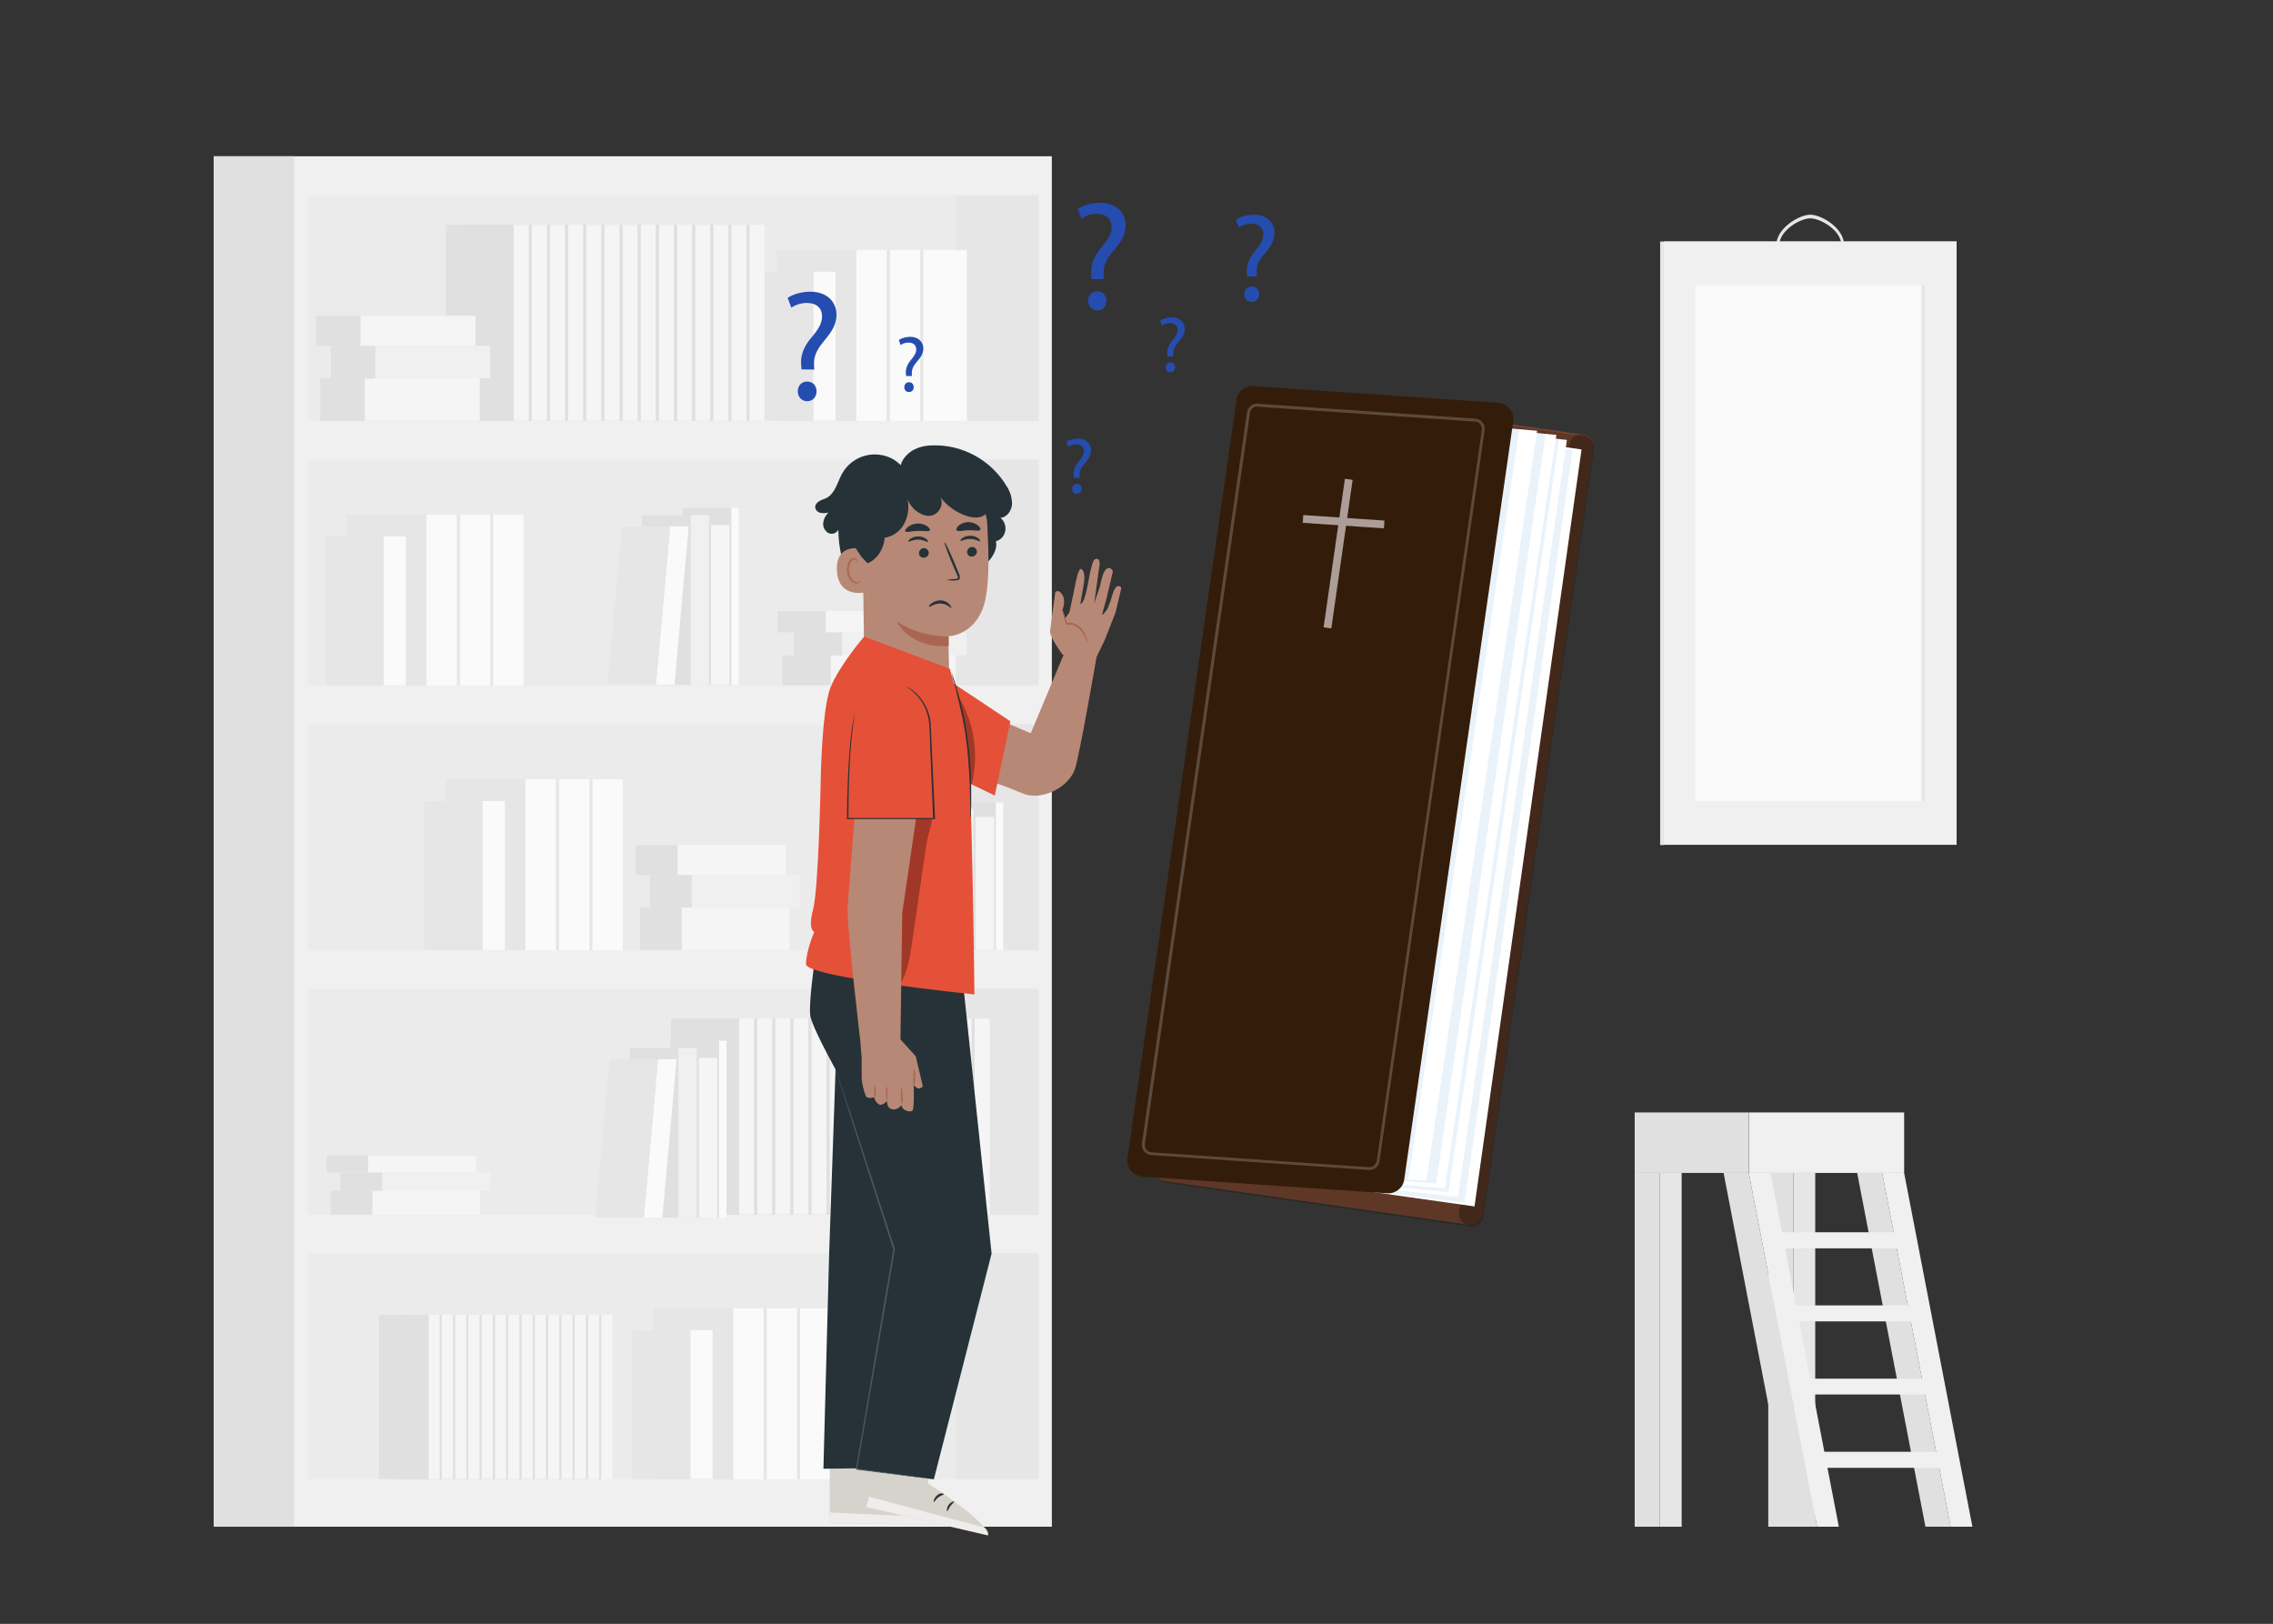
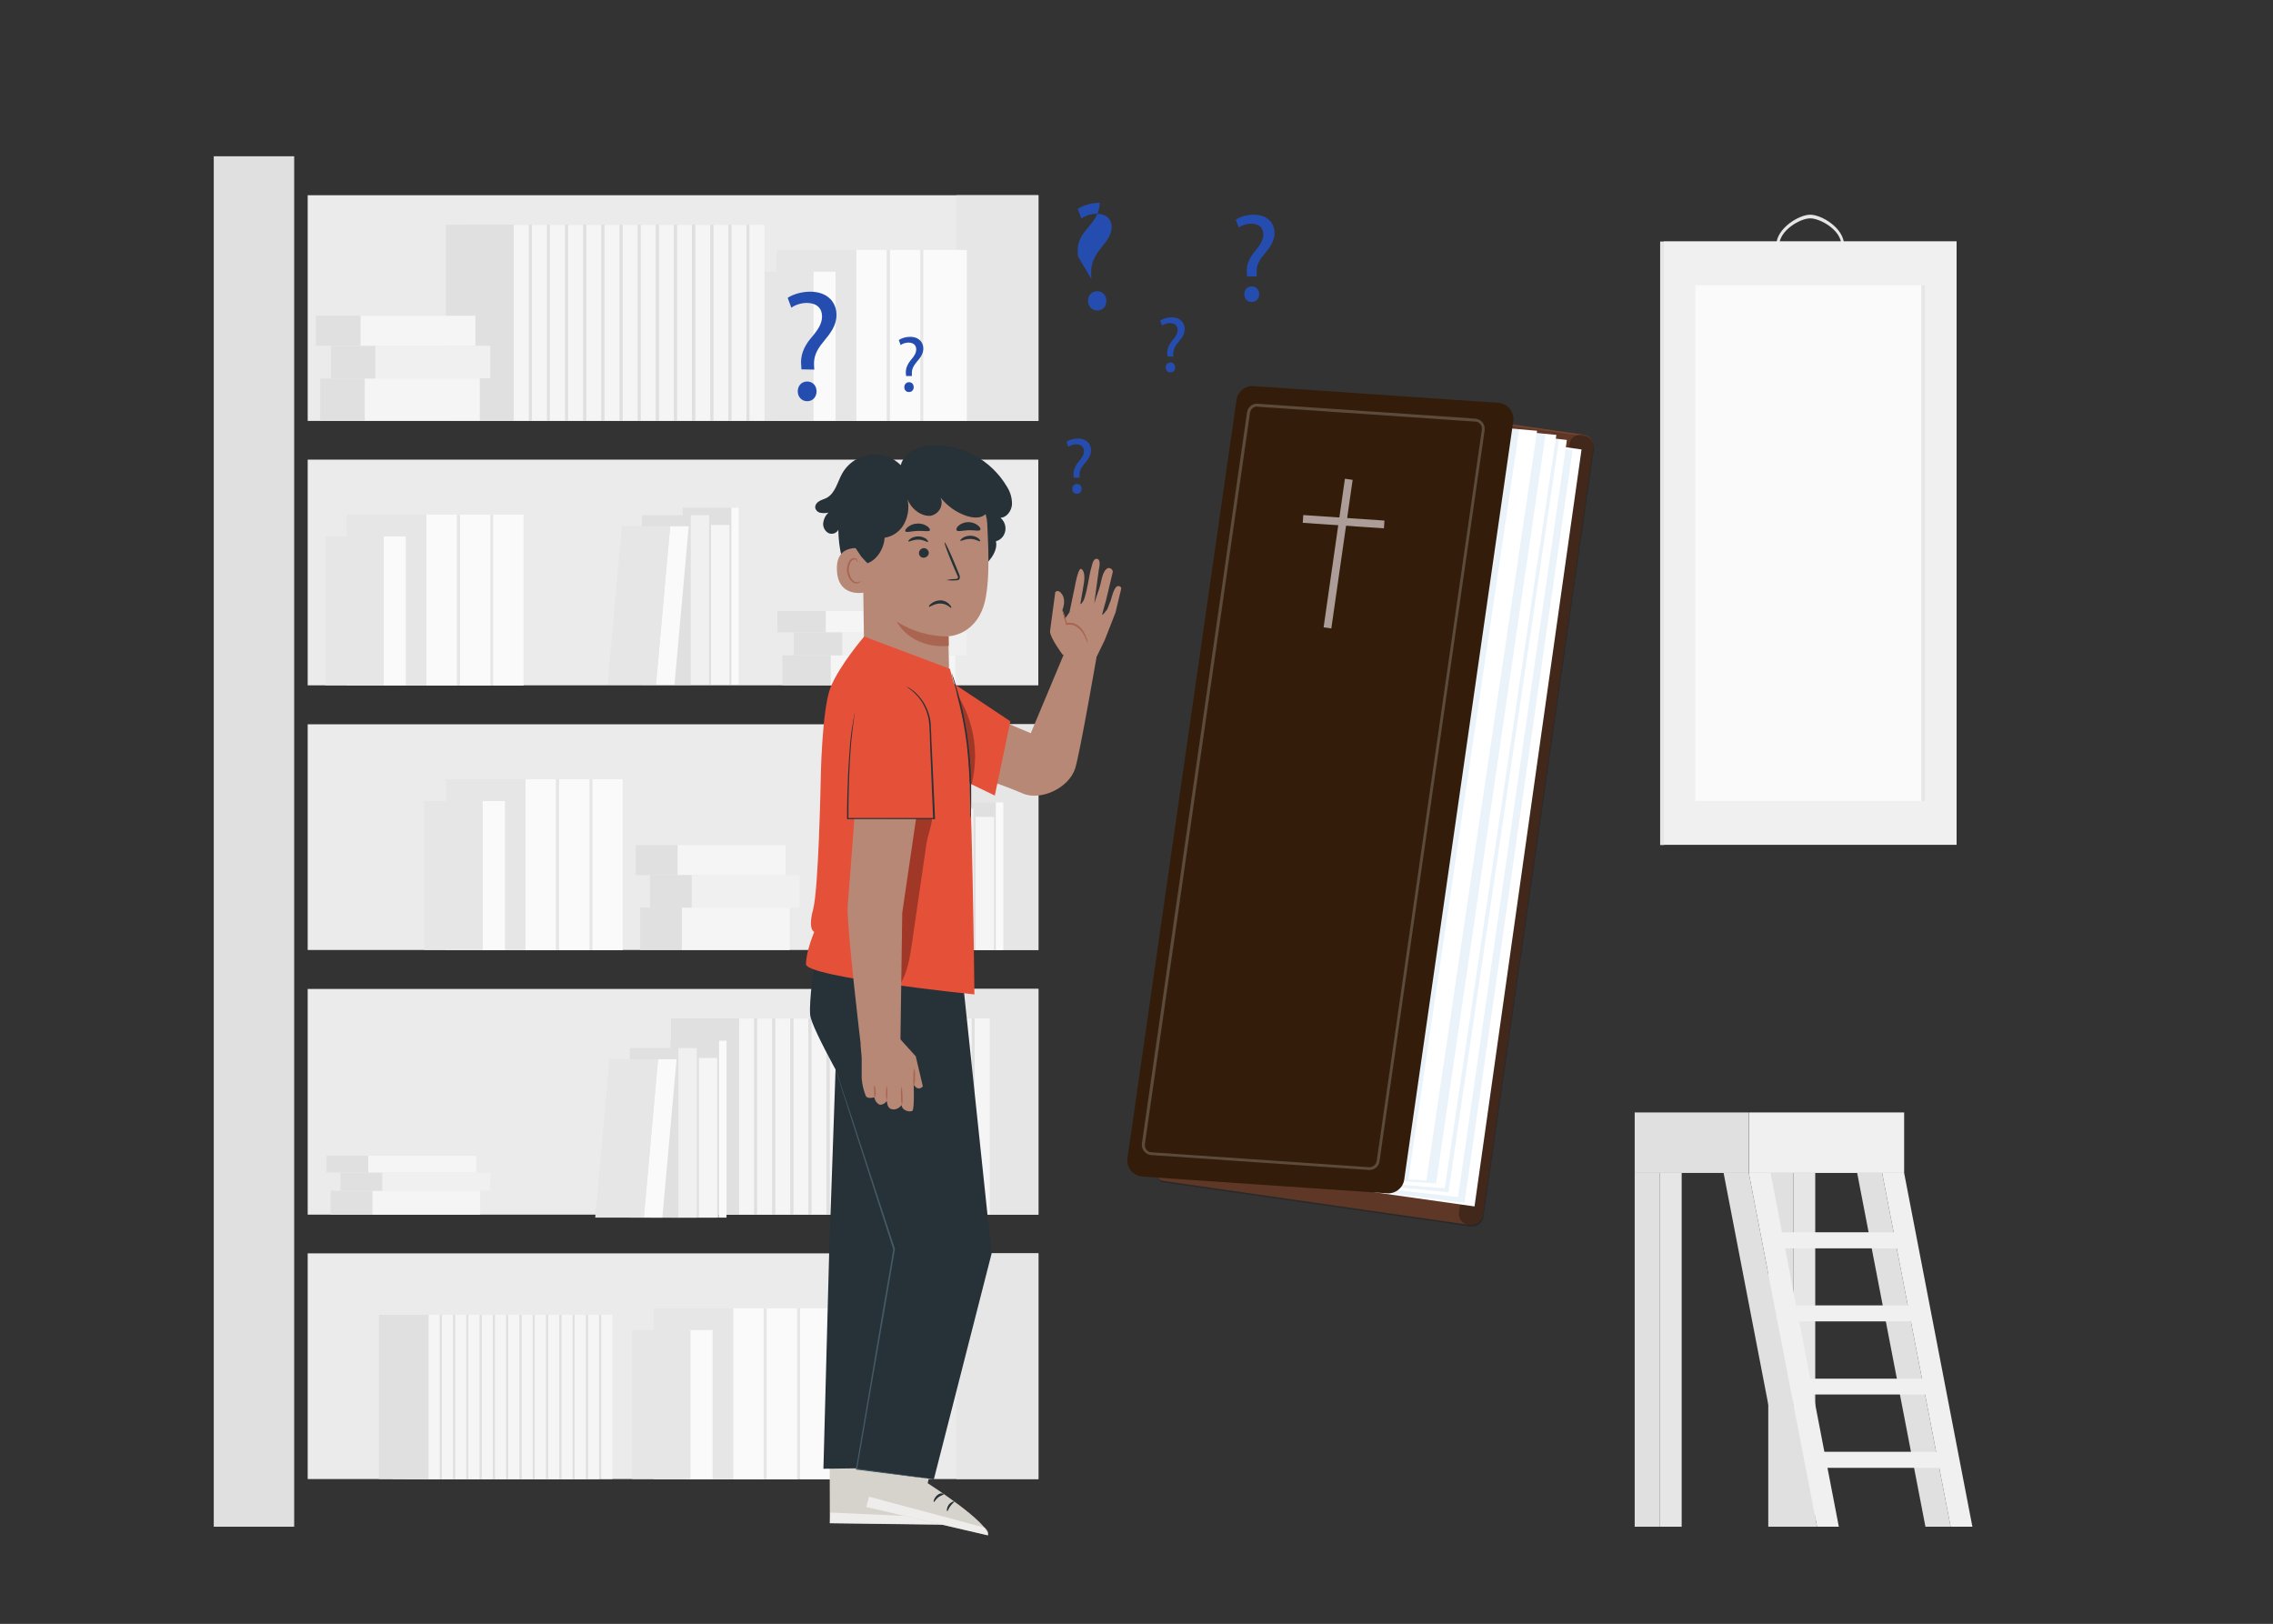
<svg xmlns="http://www.w3.org/2000/svg" version="1.1" x="0px" y="0px" viewBox="0 0 992.1 708.7" style="enable-background:new 0 0 992.1 708.7;" xml:space="preserve">
  <rect x="0" y="0" width="992.1" height="708.7" fill="#333333" stroke="none" />
  <style type="text/css">
	.st0{fill:#F0F0F0;}
	.st1{fill:#E0E0E0;}
	.st2{fill:#EBEBEB;}
	.st3{fill:#E6E6E6;}
	.st4{fill:#FAFAFA;}
	.st5{fill:#F5F5F5;}
	.st6{opacity:0.6;}
	.st7{fill:#FFFFFF;}
	.st8{fill:#263238;}
	.st9{fill:#D6D3CC;}
	.st10{fill:#455A64;}
	.st11{fill:#B78876;}
	.st12{fill:#AA6550;}
	.st13{fill:#E55038;}
	.st14{opacity:0.3;}
	.st15{fill:#754530;}
	.st16{opacity:0.2;enable-background:new    ;}
	.st17{opacity:0.3;enable-background:new    ;}
	.st18{opacity:0.2;fill:#96BEE6;enable-background:new    ;}
	.st19{fill:#331D0A;}
	.st20{opacity:0.2;fill:#FFFFFF;enable-background:new    ;}
	.st21{fill:#AD9D99;}
	.st22{fill:#254DAF;}
	.st23{fill:#FFFFFF;stroke:#F98A21;stroke-miterlimit:10;}
	.st24{fill:#F98A21;}
	.st25{fill:#F7B523;}
	.st26{fill:none;stroke:#F7B523;stroke-width:2.835;stroke-linecap:round;stroke-linejoin:round;stroke-miterlimit:10;}
	.st27{fill:#465A64;}
	.st28{fill:#F4D1C3;}
	.st29{fill:#E2AD9F;}
	.st30{fill:#15602C;}
	.st31{fill:#773F0C;}
	.st32{fill:#95BDE5;}
	.st33{fill:#F7BB9C;}
	.st34{fill:#EB996E;}
	.st35{fill:#7A9AE2;}
	.st36{fill:#2B5ABA;}
	.st37{fill:none;stroke:#263238;stroke-width:0.5;stroke-miterlimit:10;}
	.st38{fill:#FFAA00;}
	.st39{fill:#F08827;}
	.st40{fill:#C4342A;}
	.st41{fill:#FCB542;}
	.st42{fill:#C58675;}
	.st43{fill:#966558;}
	.st44{fill:#CED6D5;}
	.st45{fill:#96BEE6;}
	.st46{fill:#474747;}
	.st47{opacity:0.2;}
	.st48{display:none;fill:#FFBE9D;}
	.st49{display:none;fill:#EB996E;}
	.st50{fill:#FFBE9D;}
	.st51{fill:#D89AD8;}
	.st52{fill:#DDB797;}
	.st53{fill:#BE1622;}
	.st54{fill:#D19F95;}
	.st55{opacity:0.5;enable-background:new    ;}
	.st56{opacity:0.5;}
	.st57{fill:#1D71B8;}
	.st58{fill:#7D4E24;}
	.st59{fill:none;stroke:#263238;stroke-linecap:round;stroke-linejoin:round;stroke-miterlimit:10;}
	.st60{fill:#BD8C83;}
	.st61{fill:#896360;}
	.st62{fill:#FFC257;}
	.st63{fill:#96BDE5;stroke:#F98A21;stroke-miterlimit:10;}
	.st64{fill:#F72323;}
	.st65{fill:#515151;}
	.st66{fill:#C6C1C1;}
	.st67{fill:#6D6D6D;}
	.st68{fill:#564F4F;}
	.st69{fill:#5B5B5B;}
	.st70{fill:#2D2D2D;}
	.st71{fill:#EAEAEA;}
	.st72{opacity:0.4;}
	.st73{fill:#F74B23;}
	.st74{opacity:0.8;}
	.st75{opacity:0.7;}
	.st76{fill:#209E3A;}
	.st77{opacity:0.46;}
	.st78{opacity:0.1;}
	.st79{opacity:0.12;}
	.st80{fill:#D81313;}
	.st81{fill:#135F9E;}
	.st82{opacity:0.5;fill:#FFFFFF;enable-background:new    ;}
	.st83{fill:#E8829C;}
	.st84{fill:#F7C939;}
	.st85{fill:#CABA9F;}
	.st86{fill:#DFDFDF;}
	.st87{fill:#DA8876;}
	.st88{fill:#A45C4A;}
	.st89{fill:#F8B133;}
	.st90{fill:#CE2A49;}
	.st91{fill:#774011;}
	.st92{fill:#683B11;}
	.st93{fill:#D3A17D;}
	.st94{fill:#7E4E24;}
	.st95{fill:#9E7362;}
	.st96{fill:#65473C;}
	.st97{fill:#A5A4A4;}
	.st98{fill:#BD1622;}
	.st99{display:none;opacity:0.3;}
	.st100{display:inline;}
	.st101{display:none;fill:#DFDFDF;}
	.st102{display:none;fill:#FFFFFF;}
	.st103{fill:#F6A713;}
	.st104{fill:#808080;}
	.st105{fill:#3572AA;}
	.st106{fill:none;}
	.st107{fill:#315678;}
	.st108{fill:#575757;}
	.st109{fill:#393A3A;}
	.st110{fill:#3473AC;}
	.st111{clip-path:url(#SVGID_00000047779795605091765420000000132204925394491307_);}
	.st112{fill:#EFEFEF;}
	.st113{opacity:0.8;clip-path:url(#SVGID_00000168807829873531305030000005362735575318123150_);}
	.st114{opacity:0.4;fill:#FFFFFF;enable-background:new    ;}
	.st115{opacity:0.15;enable-background:new    ;}
	.st116{fill:#37474F;}
	.st117{opacity:0.3;fill:#FFFFFF;enable-background:new    ;}
	.st118{opacity:0.1;enable-background:new    ;}
	.st119{clip-path:url(#SVGID_00000081632960042022350480000013431512038919791022_);}
	.st120{fill:#3A835C;}
	.st121{fill:#4B2A12;}
</style>
  <g id="Ebene_1">
    <g id="Hintergrund">
      <g>
-         <rect x="93.3" y="68.2" class="st0" width="365.8" height="598.1" />
        <rect x="93.3" y="68.2" class="st1" width="35.1" height="598.1" />
        <rect x="134.3" y="85.2" class="st2" width="318.9" height="98.5" />
        <rect x="417.5" y="85.2" class="st3" width="35.8" height="98.5" />
        <rect x="134.3" y="200.6" class="st2" width="318.9" height="98.5" />
-         <rect x="417.5" y="200.6" class="st3" width="35.8" height="98.5" />
        <rect x="134.3" y="316.1" class="st2" width="318.9" height="98.5" />
        <rect x="417.5" y="316.1" class="st3" width="35.8" height="98.5" />
        <rect x="134.3" y="431.6" class="st2" width="318.9" height="98.5" />
        <rect x="417.5" y="431.6" class="st3" width="35.8" height="98.5" />
        <rect x="134.3" y="547" class="st2" width="318.9" height="98.5" />
        <rect x="417.5" y="547" class="st3" width="35.8" height="98.5" />
        <rect x="402.9" y="109.1" class="st4" width="19.1" height="74.6" />
        <rect x="368.2" y="109.1" class="st3" width="34.7" height="74.6" />
        <rect x="388.4" y="109.1" class="st4" width="13.3" height="74.6" />
        <rect x="353.6" y="109.1" class="st3" width="34.7" height="74.6" />
        <rect x="373.7" y="109.1" class="st4" width="13.3" height="74.6" />
        <rect x="339" y="109.1" class="st3" width="34.7" height="74.6" />
        <rect x="355" y="118.6" class="st4" width="9.7" height="65" />
        <rect x="329.6" y="118.6" class="st3" width="25.4" height="65" />
        <rect x="215.2" y="224.6" class="st4" width="13.3" height="74.6" />
        <rect x="180.5" y="224.6" class="st3" width="34.7" height="74.6" />
        <rect x="200.7" y="224.6" class="st4" width="13.3" height="74.6" />
        <rect x="166" y="224.6" class="st3" width="34.7" height="74.6" />
        <rect x="186.1" y="224.6" class="st4" width="13.3" height="74.6" />
        <rect x="151.3" y="224.6" class="st3" width="34.7" height="74.6" />
        <rect x="167.4" y="234.1" class="st4" width="9.7" height="65" />
        <rect x="142" y="234.1" class="st3" width="25.4" height="65" />
        <rect x="258.5" y="340.1" class="st4" width="13.3" height="74.6" />
        <rect x="223.8" y="340.1" class="st3" width="34.7" height="74.6" />
        <rect x="244" y="340.1" class="st4" width="13.3" height="74.6" />
        <rect x="209.2" y="340.1" class="st3" width="34.7" height="74.6" />
        <rect x="229.3" y="340.1" class="st4" width="13.3" height="74.6" />
        <rect x="194.6" y="340.1" class="st3" width="34.7" height="74.6" />
        <rect x="210.7" y="349.6" class="st4" width="9.7" height="65" />
        <rect x="185.2" y="349.6" class="st3" width="25.4" height="65" />
        <rect x="349.2" y="571" class="st4" width="13.3" height="74.6" />
        <rect x="314.4" y="571" class="st3" width="34.7" height="74.6" />
        <rect x="334.6" y="571" class="st4" width="13.3" height="74.6" />
        <rect x="299.9" y="571" class="st3" width="34.7" height="74.6" />
        <rect x="320" y="571" class="st4" width="13.3" height="74.6" />
        <rect x="285.3" y="571" class="st3" width="34.7" height="74.6" />
        <rect x="301.3" y="580.5" class="st4" width="9.7" height="65" />
        <rect x="275.9" y="580.5" class="st3" width="25.4" height="65" />
        <rect x="327.1" y="98.1" class="st5" width="6.6" height="85.5" />
        <rect x="297.5" y="98.1" class="st1" width="29.6" height="85.5" />
        <rect x="319.2" y="98.1" class="st5" width="6.6" height="85.5" />
        <rect x="289.6" y="98.1" class="st1" width="29.6" height="85.5" />
        <rect x="311.3" y="98.1" class="st5" width="6.6" height="85.5" />
        <rect x="281.7" y="98.1" class="st1" width="29.6" height="85.5" />
        <rect x="303.4" y="98.1" class="st5" width="6.6" height="85.5" />
        <rect x="273.8" y="98.1" class="st1" width="29.6" height="85.5" />
        <rect x="295.4" y="98.1" class="st5" width="6.6" height="85.5" />
        <rect x="265.9" y="98.1" class="st1" width="29.6" height="85.5" />
        <rect x="287.5" y="98.1" class="st5" width="6.6" height="85.5" />
        <rect x="258" y="98.1" class="st1" width="29.6" height="85.5" />
        <rect x="279.6" y="98.1" class="st5" width="6.6" height="85.5" />
        <rect x="250" y="98.1" class="st1" width="29.6" height="85.5" />
        <rect x="271.7" y="98.1" class="st5" width="6.6" height="85.5" />
        <rect x="242.1" y="98.1" class="st1" width="29.6" height="85.5" />
        <rect x="263.8" y="98.1" class="st5" width="6.6" height="85.5" />
        <rect x="234.2" y="98.1" class="st1" width="29.6" height="85.5" />
        <rect x="255.8" y="98.1" class="st5" width="6.6" height="85.5" />
        <rect x="226.3" y="98.1" class="st1" width="29.6" height="85.5" />
        <rect x="247.9" y="98.1" class="st5" width="6.6" height="85.5" />
        <rect x="218.3" y="98.1" class="st1" width="29.6" height="85.5" />
        <rect x="240" y="98.1" class="st5" width="6.6" height="85.5" />
-         <rect x="210.4" y="98.1" class="st1" width="29.6" height="85.5" />
        <rect x="232.1" y="98.1" class="st5" width="6.6" height="85.5" />
        <rect x="202.5" y="98.1" class="st1" width="29.6" height="85.5" />
        <rect x="224.2" y="98.1" class="st5" width="6.6" height="85.5" />
        <rect x="194.6" y="98.1" class="st1" width="29.6" height="85.5" />
        <rect x="425.4" y="444.5" class="st5" width="6.6" height="85.5" />
        <rect x="395.8" y="444.5" class="st1" width="29.6" height="85.5" />
        <rect x="417.5" y="444.5" class="st5" width="6.6" height="85.5" />
        <rect x="387.9" y="444.5" class="st1" width="29.6" height="85.5" />
        <rect x="409.6" y="444.5" class="st5" width="6.6" height="85.5" />
        <rect x="380" y="444.5" class="st1" width="29.6" height="85.5" />
        <rect x="401.6" y="444.5" class="st5" width="6.6" height="85.5" />
        <rect x="372.1" y="444.5" class="st1" width="29.6" height="85.5" />
        <rect x="393.7" y="444.5" class="st5" width="6.6" height="85.5" />
        <rect x="364.2" y="444.5" class="st1" width="29.6" height="85.5" />
        <rect x="385.8" y="444.5" class="st5" width="6.6" height="85.5" />
        <rect x="356.2" y="444.5" class="st1" width="29.6" height="85.5" />
        <rect x="377.9" y="444.5" class="st5" width="6.6" height="85.5" />
        <rect x="348.3" y="444.5" class="st1" width="29.6" height="85.5" />
        <rect x="370" y="444.5" class="st5" width="6.6" height="85.5" />
        <rect x="340.4" y="444.5" class="st1" width="29.6" height="85.5" />
        <rect x="362.1" y="444.5" class="st5" width="6.6" height="85.5" />
        <rect x="332.5" y="444.5" class="st1" width="29.6" height="85.5" />
        <rect x="354.1" y="444.5" class="st5" width="6.6" height="85.5" />
        <rect x="324.6" y="444.5" class="st1" width="29.6" height="85.5" />
        <rect x="346.2" y="444.5" class="st5" width="6.6" height="85.5" />
        <rect x="316.7" y="444.5" class="st1" width="29.6" height="85.5" />
        <rect x="338.3" y="444.5" class="st5" width="6.6" height="85.5" />
        <rect x="308.7" y="444.5" class="st1" width="29.6" height="85.5" />
        <rect x="330.4" y="444.5" class="st5" width="6.6" height="85.5" />
        <rect x="300.8" y="444.5" class="st1" width="29.6" height="85.5" />
        <rect x="322.5" y="444.5" class="st5" width="6.6" height="85.5" />
        <rect x="292.9" y="444.5" class="st1" width="29.6" height="85.5" />
        <rect x="262.4" y="573.8" class="st5" width="4.9" height="71.7" />
        <rect x="240.8" y="573.8" class="st1" width="21.6" height="71.7" />
        <rect x="256.6" y="573.8" class="st5" width="4.9" height="71.7" />
        <rect x="235" y="573.8" class="st1" width="21.6" height="71.7" />
        <rect x="250.8" y="573.8" class="st5" width="4.9" height="71.7" />
        <rect x="229.2" y="573.8" class="st1" width="21.6" height="71.7" />
        <rect x="245" y="573.8" class="st5" width="4.9" height="71.7" />
        <rect x="223.4" y="573.8" class="st1" width="21.6" height="71.7" />
        <rect x="239.2" y="573.8" class="st5" width="4.9" height="71.7" />
        <rect x="217.6" y="573.8" class="st1" width="21.6" height="71.7" />
        <rect x="233.4" y="573.8" class="st5" width="4.9" height="71.7" />
-         <rect x="211.8" y="573.8" class="st1" width="21.6" height="71.7" />
        <rect x="227.6" y="573.8" class="st5" width="4.9" height="71.7" />
        <rect x="206" y="573.8" class="st1" width="21.6" height="71.7" />
        <rect x="221.8" y="573.8" class="st5" width="4.9" height="71.7" />
        <rect x="200.2" y="573.8" class="st1" width="21.6" height="71.7" />
        <rect x="216" y="573.8" class="st5" width="4.9" height="71.7" />
        <rect x="194.4" y="573.8" class="st1" width="21.6" height="71.7" />
        <rect x="210.2" y="573.8" class="st5" width="4.9" height="71.7" />
        <rect x="188.6" y="573.8" class="st1" width="21.6" height="71.7" />
        <rect x="204.4" y="573.8" class="st5" width="4.9" height="71.7" />
        <rect x="182.8" y="573.8" class="st1" width="21.6" height="71.7" />
        <rect x="198.6" y="573.8" class="st5" width="4.9" height="71.7" />
        <rect x="177" y="573.8" class="st1" width="21.6" height="71.7" />
        <rect x="192.8" y="573.8" class="st5" width="4.9" height="71.7" />
        <rect x="171.2" y="573.8" class="st1" width="21.6" height="71.7" />
        <rect x="187" y="573.8" class="st5" width="4.9" height="71.7" />
        <rect x="165.4" y="573.8" class="st1" width="21.6" height="71.7" />
        <rect x="159.2" y="165.1" class="st5" width="50.2" height="18.5" />
        <rect x="139.8" y="165.2" class="st1" width="19.4" height="18.5" />
        <rect x="157.3" y="137.8" class="st5" width="50.2" height="13.1" />
        <rect x="137.9" y="137.8" class="st1" width="19.4" height="13.1" />
        <rect x="163.8" y="150.9" class="st0" width="50.2" height="14.2" />
        <rect x="144.4" y="151" class="st1" width="19.4" height="14.2" />
        <rect x="297.6" y="396.1" class="st5" width="47.1" height="18.5" />
        <rect x="279.4" y="396.1" class="st1" width="18.2" height="18.5" />
        <rect x="295.8" y="368.8" class="st5" width="47.1" height="13.1" />
        <rect x="277.5" y="368.8" class="st1" width="18.2" height="13.1" />
        <rect x="301.9" y="381.9" class="st0" width="47.1" height="14.2" />
        <rect x="283.7" y="381.9" class="st1" width="18.2" height="14.2" />
        <rect x="162.5" y="519.7" class="st5" width="47.1" height="10.4" />
        <rect x="144.3" y="519.7" class="st1" width="18.2" height="10.4" />
        <rect x="160.7" y="504.4" class="st5" width="47.1" height="7.3" />
        <rect x="142.5" y="504.4" class="st1" width="18.2" height="7.3" />
        <rect x="166.9" y="511.8" class="st0" width="47.1" height="7.9" />
        <rect x="148.6" y="511.8" class="st1" width="18.2" height="7.9" />
        <rect x="362.5" y="286" class="st5" width="54.4" height="13.1" />
        <rect x="341.5" y="286" class="st1" width="21.1" height="13.1" />
        <rect x="360.4" y="266.7" class="st5" width="54.4" height="9.3" />
        <rect x="339.3" y="266.7" class="st1" width="21.1" height="9.3" />
        <rect x="367.5" y="276" class="st0" width="54.4" height="10" />
        <rect x="346.5" y="276" class="st1" width="21.1" height="10" />
        <rect x="434.6" y="350.2" class="st4" width="3.3" height="64.4" />
        <rect x="413.4" y="350.2" class="st1" width="21.2" height="64.4" />
        <rect x="425.8" y="356.5" class="st5" width="8.1" height="58.1" />
        <rect x="404.6" y="356.5" class="st1" width="21.2" height="58.1" />
        <rect x="416.8" y="352.9" class="st0" width="8.1" height="61.7" />
        <rect x="395.7" y="352.9" class="st1" width="21.2" height="61.7" />
        <polygon class="st4" points="408,357 416.1,357 409.9,414.6 401.8,414.6    " />
        <polygon class="st3" points="408,357 386.8,357 380.6,414.6 401.8,414.6    " />
        <rect x="319.1" y="221.6" class="st4" width="3.3" height="77.2" />
        <rect x="298" y="221.6" class="st1" width="21.2" height="77.2" />
        <rect x="310.3" y="229.1" class="st5" width="8.1" height="69.7" />
        <rect x="289.1" y="229.1" class="st1" width="21.2" height="69.7" />
        <rect x="301.4" y="224.8" class="st0" width="8.1" height="74" />
        <rect x="280.2" y="224.9" class="st1" width="21.2" height="74" />
        <polygon class="st4" points="292.5,229.7 300.6,229.7 294.4,298.8 286.3,298.8    " />
        <polygon class="st3" points="292.5,229.7 271.4,229.7 265.2,298.8 286.3,298.8    " />
        <rect x="313.8" y="454.2" class="st4" width="3.3" height="77.2" />
        <rect x="292.6" y="454.2" class="st1" width="21.2" height="77.2" />
        <rect x="304.9" y="461.7" class="st5" width="8.1" height="69.7" />
        <rect x="283.8" y="461.7" class="st1" width="21.2" height="69.7" />
        <rect x="296" y="457.4" class="st0" width="8.1" height="74" />
        <rect x="274.9" y="457.4" class="st1" width="21.2" height="74" />
        <polygon class="st4" points="287.2,462.3 295.3,462.3 289.1,531.4 281,531.4    " />
        <polygon class="st3" points="287.2,462.3 266,462.3 259.8,531.4 281,531.4    " />
      </g>
      <rect x="713.5" y="485.5" class="st1" width="49.7" height="26.4" />
      <rect x="713.5" y="511.9" class="st1" width="11" height="154.4" />
      <rect x="724.5" y="511.9" class="st3" width="9.5" height="154.4" />
      <rect x="771.8" y="511.9" class="st1" width="11" height="154.4" />
      <rect x="782.8" y="511.9" class="st3" width="9.5" height="154.4" />
      <rect x="763.3" y="485.5" class="st0" width="67.8" height="26.4" />
      <polygon class="st1" points="763.3,511.9 752.3,511.9 782.1,666.3 793.1,666.3   " />
      <polygon class="st0" points="763.3,511.9 772.8,511.9 802.6,666.3 793.1,666.3   " />
      <polygon class="st1" points="821.5,511.9 810.6,511.9 840.4,666.3 851.4,666.3   " />
      <polygon class="st0" points="821.5,511.9 831.1,511.9 860.9,666.3 851.4,666.3   " />
      <polygon class="st0" points="773.1,544.8 834.1,544.8 832.9,537.8 771.8,537.8   " />
      <polygon class="st0" points="778.9,576.7 840,576.7 838.7,569.7 777.7,569.7   " />
      <polygon class="st0" points="784.7,608.6 845.8,608.6 844.5,601.7 783.5,601.7   " />
      <polygon class="st0" points="790.6,640.6 851.6,640.6 850.3,633.6 789.3,633.6   " />
      <path class="st3" d="M790.1,120.3c-8.2,0-14.8-6-14.8-13.3s9.9-13.3,14.8-13.3s14.8,5.8,14.8,13.3    C805,114.5,798.3,120.3,790.1,120.3z M790.1,95.3c-4.5,0-13.5,5.4-13.5,11.7s6.1,11.7,13.5,11.7c7.4,0,13.6-5.2,13.6-11.7    S794.6,95.3,790.1,95.3z" />
      <rect x="726.2" y="105.3" class="st0" width="127.8" height="263.4" />
      <rect x="724.6" y="105.4" class="st3" width="1.7" height="263.4" />
      <rect x="740" y="124.5" class="st4" width="100.2" height="225.1" />
      <rect x="838.6" y="124.5" class="st3" width="1.6" height="225.1" />
    </g>
    <g id="Junge_4_">
      <g>
        <g class="st6">
          <path class="st7" d="M371.5,646c-1.1,0.4-1.8,1.5-1.6,2.6s1.4,1.9,2.5,1.7c1.2-0.4,1.9-1.6,1.6-2.9c-0.4-1.1-1.8-2-2.8-1.4" />
        </g>
        <path class="st8" d="M386.9,649.4c0,0.3-1.3,0.4-2.7,1.3c-1.3,0.9-2,2-2.3,1.9c-0.2-0.1,0.2-1.7,1.8-2.8S387,649.1,386.9,649.4z" />
        <path class="st8" d="M386.6,641.7c-0.1,0.3-1.3-0.1-2.9,0s-2.7,0.6-2.9,0.3c-0.2-0.2,1-1.2,2.8-1.3     C385.4,640.6,386.7,641.5,386.6,641.7z" />
        <path class="st8" d="M387.6,634.9c-0.9,0.3-1.8,0.3-2.7,0c-1-0.2-2-0.5-2.9-0.9c-0.5-0.3-1.1-0.6-1.6-0.9     c-0.3-0.2-0.6-0.4-0.8-0.7c-0.3-0.4-0.4-1-0.1-1.4c0.3-0.4,0.7-0.6,1.2-0.6c0.3,0,0.7,0,1,0.2c1.6,0.4,3,1.2,4.2,2.4     s1.7,2.3,1.6,2.4s-0.7-0.8-2-1.8c-0.7-0.6-1.5-1.1-2.4-1.4c-0.5-0.2-1-0.4-1.6-0.5c-0.6-0.2-1.1-0.2-1.2,0.1s-0.1,0.1,0,0.3     c0.2,0.2,0.4,0.4,0.6,0.5c0.5,0.3,1,0.6,1.4,0.9c0.8,0.4,1.7,0.8,2.6,1.1C385.9,634.4,386.8,634.6,387.6,634.9z" />
        <path class="st8" d="M387.3,635.3c-0.5-0.8-0.8-1.8-0.7-2.8c0-1.1,0.1-2.1,0.4-3.1c0.2-0.6,0.4-1.2,0.7-1.7     c0.3-0.8,1-1.3,1.8-1.4c0.5,0,1,0.3,1.1,0.8c0.1,0.3,0.2,0.7,0.3,1c0.1,0.6,0.1,1.3,0,1.9c-0.2,1.1-0.6,2.1-1.2,2.9     c-1.1,1.4-2.2,1.8-2.2,1.7s0.8-0.7,1.7-2.1c0.5-0.8,0.8-1.7,0.9-2.7c0.1-0.5,0.1-1.1,0-1.6c-0.1-0.6-0.3-1.1-0.5-1     s-0.7,0.4-1,0.9s-0.5,1-0.7,1.5c-0.3,0.9-0.5,1.9-0.6,2.9C387.1,634.2,387.4,635.2,387.3,635.3z" />
        <g class="st6">
          <path class="st7" d="M391.2,641.4c-1.2,0.1-2.1,1.1-2.1,2.2c0,1.2,0.9,2.1,2.1,2.2c1.2-0.1,2.2-1.1,2.2-2.4      c-0.1-1.1-1.3-2.3-2.4-2" />
        </g>
        <path class="st8" d="M405.5,647.9c0,0.3-1.4,0.1-2.9,0.7c-1.4,0.6-2.4,1.5-2.6,1.4s0.5-1.6,2.3-2.3     C404.2,647.1,405.7,647.8,405.5,647.9z" />
        <path class="st9" d="M362.1,618.9l0.1,45.9l54.5,0.7c-0.3-5.5-30.6-16.6-30.6-16.6l0.7-30.8L362.1,618.9z" />
        <g class="st6">
          <path class="st7" d="M362.2,664.7l0.2-4.6l52.2,2.4c0,0,2.4,1.1,2.1,2.9L362.2,664.7z" />
        </g>
        <path class="st8" d="M394,652.1c0,0.3-1.1,0.7-2,1.9s-1.2,2.4-1.4,2.4s-0.4-1.6,0.7-3C392.5,651.9,394,651.8,394,652.1z" />
        <path class="st8" d="M397.1,659c-0.2,0-0.6-1.3,0.1-2.9c0.7-1.5,2-2.1,2.1-1.9c0.1,0.2-0.7,1-1.2,2.3     C397.4,657.8,397.3,659,397.1,659z" />
        <path class="st9" d="M387.8,612.9l-9.7,44.8l53.1,12.4c0.9-5.4-26.3-22.8-26.3-22.8l7.2-29.9L387.8,612.9z" />
        <g class="st6">
          <path class="st7" d="M378.1,657.7l1.2-4.5l50.5,13.5c0,0,2.1,1.6,1.4,3.3L378.1,657.7z" />
        </g>
        <path class="st8" d="M411.9,652.1c0,0.3-1.2,0.5-2.4,1.4c-1.1,0.9-1.7,2.1-1.9,2c-0.3-0.1,0-1.6,1.4-2.9S412,651.8,411.9,652.1z" />
        <path class="st8" d="M413.4,659.5c-0.2,0-0.3-1.4,0.7-2.8c1-1.3,2.4-1.6,2.4-1.4c0.1,0.2-0.9,0.9-1.7,2     C414,658.4,413.7,659.6,413.4,659.5z" />
        <path class="st8" d="M406.9,640.4c-0.2,0.2-1.3-0.4-2.8-0.7c-1.5-0.2-2.7,0-2.9-0.3c-0.1-0.3,1.2-1,3-0.7     C406,639.1,407,640.2,406.9,640.4z" />
        <path class="st8" d="M409.3,633.9c-0.9,0-1.8-0.2-2.7-0.6c-0.9-0.4-1.8-0.9-2.6-1.5c-0.5-0.4-0.9-0.8-1.3-1.2     c-0.3-0.2-0.5-0.5-0.6-0.8c-0.2-0.5-0.1-1,0.2-1.4c0.3-0.3,0.8-0.5,1.3-0.4c0.3,0.1,0.7,0.2,1,0.4c0.5,0.3,1,0.6,1.5,1     c0.8,0.6,1.5,1.4,2.1,2.3c0.6,0.8,1,1.7,1,2.6c-0.1,0-0.5-0.9-1.6-2.2c-0.6-0.7-1.3-1.4-2-2c-0.5-0.3-0.9-0.6-1.4-0.8     c-0.5-0.3-1-0.4-1.2-0.2s-0.1,0.1,0,0.3s0.3,0.4,0.5,0.6c0.4,0.4,0.8,0.8,1.2,1.2c0.7,0.6,1.5,1.2,2.3,1.6     C407.8,633.1,408.6,633.5,409.3,633.9z" />
      </g>
      <g>
        <path class="st8" d="M420.7,432.4l12.1,114.7l-25.2,98.5l-33.4-4.4l0.1-1.5l18.9-95.5l-20.4-63c0,0-18.6-32-19.2-38.3     c-0.5-6.3,1.8-22.1,1.8-22.1L420.7,432.4z" />
        <polygon class="st8" points="379.3,484.1 364.8,463.9 361.9,547.1 359.4,641 383.7,640.7 398.5,543.6    " />
        <path class="st10" d="M407.5,645.5c-0.2,0-0.4,0-0.6,0l-1.7-0.2l-6.7-0.8l-24.6-3.1h-0.3v-0.3c3.2-18.6,7.5-44,12.2-71.9     c1.4-8.3,2.9-16.4,4.1-24.1v0.2l-18.1-56.2c-2.2-7-4-12.5-5.2-16.4l-1.4-4.4l-0.3-1.1c0-0.1-0.1-0.3-0.1-0.4l0.2,0.4l0.4,1.1     c0.3,1,0.8,2.5,1.4,4.4l5.5,16.4l18.3,55.9v0.1v0.1c-1.3,7.7-2.7,15.8-4.1,24.1c-4.8,27.9-9.2,53.2-12.4,71.9l-0.2-0.3l24.6,3.4     l6.7,1l1.7,0.3C407,645.4,407.3,645.4,407.5,645.5z" />
      </g>
      <g>
        <path class="st8" d="M393.2,203c0.4-2.6,3.3-5.5,5.6-6.7s4.8-1.8,7.4-1.9c13.6-0.7,26.4,6.3,33.3,18c1.5,2.3,2.3,5.1,2.2,7.9     c-0.3,2.8-2.3,5.5-5,5.7c2.5,2.1,2.9,5.8,0.9,8.3c-0.7,0.9-1.7,1.6-2.9,1.9c0.8,3.9-1.9,7.6-4.7,10.3     c-11.1,10.6-27.7,13.8-42.9,11.5c-5.2-0.8-10.5-2.3-14.3-5.7c-5.6-5.2-6.7-13.5-6.9-21.1c-0.8,1.6-2.8,2.2-4.4,1.4     c-1.5-0.9-2.4-2.6-2.2-4.4c0.2-1.7,1-3.3,2.3-4.5c-1.1,0.3-2.3,0.3-3.5,0.1s-2.1-1.2-2.3-2.3c0-1.2,0.7-2.2,1.8-2.8     c1-0.6,2.2-0.9,3.2-1.4c3.8-2.1,4.7-6.9,6.8-10.7c4.5-7.9,14.5-10.6,22.4-6.1C391.1,201.2,392.2,202.1,393.2,203" />
        <path class="st11" d="M430.9,228.4c-0.5-10.2-11.3-20.6-21.5-19.7l-33.1,5.7v5.5l0.9,68l0,0c0,0,2.5,22,21,21     c16.6-0.8,16-18.4,16-18.4l-0.3-12.8c0,0,13.4-0.3,16.4-17.2C431.9,251.9,431.5,239.7,430.9,228.4z" />
-         <path class="st8" d="M426.4,240.7c0,1.2-1,2.1-2.1,2.2c-1.2,0.1-2.2-0.8-2.2-2l0,0c0-1.2,1-2.1,2.1-2.2     C425.3,238.6,426.3,239.5,426.4,240.7L426.4,240.7z" />
        <path class="st8" d="M427.8,236.2c-0.3,0.3-1.9-1-4.3-1s-4.1,1.1-4.3,0.8s0.2-0.6,0.9-1.2c1-0.7,2.2-1,3.5-1     c1.2,0,2.4,0.4,3.4,1.1C427.7,235.5,428,236.1,427.8,236.2z" />
        <path class="st8" d="M405.4,241.2c0,1.2-1,2.1-2.1,2.2c-1.2,0.1-2.2-0.8-2.2-2l0,0c0-1.2,1-2.1,2.1-2.2     C404.3,239.2,405.3,240.1,405.4,241.2L405.4,241.2z" />
        <path class="st8" d="M405.1,236.5c-0.3,0.3-1.9-1-4.3-1c-2.4,0-4.1,1.1-4.3,0.8s0.2-0.6,0.9-1.2c1-0.7,2.2-1,3.5-1     c1.2,0,2.4,0.4,3.4,1.1C405,235.9,405.2,236.4,405.1,236.5z" />
        <path class="st8" d="M413,253.2c1.3-0.3,2.5-0.5,3.8-0.5c0.6,0,1.2-0.1,1.3-0.5c0.1-0.3-0.1-0.9-0.4-1.4l-1.7-3.9     c-2.3-5.5-4-10-3.7-10.2c0.3-0.1,2.4,4.3,4.7,9.9c0.6,1.4,1.1,2.7,1.6,3.9c0.3,0.6,0.4,1.3,0.3,2c-0.2,0.4-0.6,0.7-1,0.7     c-0.3,0.1-0.7,0.1-1,0.1C415.6,253.4,414.3,253.3,413,253.2z" />
        <path class="st12" d="M414.1,277.8c-8,0-15.9-2.2-22.7-6.5c0,0,5.7,11.9,22.7,10.6V277.8z" />
        <path class="st8" d="M415.2,265.3c-0.3,0.2-1.7-1.8-4.6-1.9c-2.8-0.1-4.9,1.7-5.1,1.4s0.2-0.8,1.1-1.5c1.2-0.9,2.6-1.3,4.1-1.3     c1.4,0.1,2.8,0.7,3.7,1.8C415.2,264.5,415.3,265.2,415.2,265.3z" />
        <path class="st8" d="M405.9,231.4c-0.3,0.8-2.6,0.2-5.4,0.3s-5.1,0.9-5.4,0.1c-0.1-0.4,0.3-1.1,1.3-1.9c1.2-0.9,2.6-1.4,4.1-1.4     c1.4-0.1,2.9,0.3,4.1,1.1C405.6,230.3,406,231,405.9,231.4z" />
        <path class="st8" d="M427.9,231.2c-0.5,0.8-2.6,0.1-5.2,0.2s-4.6,0.8-5.2,0c-0.2-0.4,0-1.2,0.9-2c2.4-2,5.9-2,8.3-0.2     C427.8,230,428.1,230.8,427.9,231.2z" />
        <path class="st11" d="M377.6,239.7c-0.3-0.1-13-3.6-12.3,9.3c0.6,12.8,13.4,9.5,13.4,9.2S377.6,239.7,377.6,239.7z" />
        <path class="st12" d="M375.7,253.5c0,0-0.2,0.2-0.6,0.4c-0.5,0.3-1.1,0.3-1.7,0.1c-1.4-0.4-2.6-2.5-2.9-4.8     c-0.1-1.1,0.1-2.2,0.5-3.2c0.2-0.8,0.8-1.5,1.6-1.8c0.5-0.2,1.1,0.1,1.3,0.5s0.1,0.6,0.2,0.6s0.3-0.2,0.1-0.7     c-0.1-0.3-0.3-0.6-0.5-0.8c-0.4-0.2-0.8-0.3-1.2-0.3c-1.1,0.3-1.9,1.1-2.2,2.1c-0.5,1.1-0.7,2.4-0.6,3.6c0.2,2.6,1.7,4.9,3.5,5.4     c0.7,0.2,1.5,0,2-0.4C375.7,253.8,375.7,253.5,375.7,253.5z" />
      </g>
      <g>
        <path class="st11" d="M431.5,312.2l18.4,7.8l15-35.8l13.7,2.6c0,0-7.2,41.7-9.3,48.5c-2.8,8.8-15.2,14.3-22.9,11     c-7.7-3.4-24.8-9.2-24.8-9.2L431.5,312.2z" />
        <path class="st11" d="M463.8,285.7c0,0-5.5-7.3-5.5-10.2l2.3-17.1c0,0,1.4-1.6,3.1,1.2c1.7,2.8,0,6.6,0,6.6l1,4l2.1-3l2.4-11.5     c0,0,1.4-8.2,2.8-7.4c1.3,0.9,1.6,3.3,1,6.8l-1.4,8.1c0,0-0.2,1.4,1.2-0.9s2.8-12.3,3.3-13.7c0.5-1.3,0.7-4.9,2.7-4.7     s0.8,4.7,0.8,4.7l-2,14.8c0,0,1.9-5.9,2.3-6.9c0.4-1,0.9-4.3,1.6-6s1.7-2.7,2.6-2.6c0.9,0.1,1.6,0.8,1.6,1.7l-3,12.6     c0,0-1.7,5.7-1.6,6.1s2.2-2.4,2.2-2.4l1.6-4.1c0,0,1.3-5.7,2.9-6c1.5-0.2,1.6,1,1.6,1l-2.5,10.5l-4.7,12l-4.4,9.1     c0,0-6.2-1-6.4-0.6C471.1,288.1,463.8,285.7,463.8,285.7z" />
        <path class="st12" d="M474.8,280.6c-0.5-0.8-0.9-1.7-1.3-2.7c-0.9-2.1-2.5-3.9-4.6-4.9c-1-0.4-2.2-0.5-3.2-0.3l-0.4,0.1l-0.1-0.4     c-0.4-1.7-0.9-3.4-1.2-4.5c-0.2-0.6-0.3-1.2-0.3-1.8c0.3,0.5,0.5,1.1,0.7,1.7c0.6,1.5,1,3,1.4,4.5l-0.4-0.3     c1.2-0.4,2.5-0.3,3.7,0.2c1.3,0.5,2.4,1.4,3.2,2.5c0.7,0.9,1.2,1.8,1.6,2.9C474.4,278.7,474.7,279.6,474.8,280.6z" />
      </g>
      <g>
        <polygon class="st13" points="415.9,298.1 441,314.8 434.2,347.2 419.5,340.1    " />
        <g class="st14">
          <path d="M416.7,301.4c1.4,13.8,3.7,27.4,6.8,40.9l0.6-0.1C427.6,328.2,424.9,313.3,416.7,301.4z" />
        </g>
        <path class="st13" d="M377.2,277.8l37.4,14.1c0,0,5.9,21.1,7.4,30.1c2.3,13.8,3.3,112,3.3,112s-73.5-7.5-73.5-13.2     s3.6-14.1,3.6-14.1s-2.9-0.8-0.5-9.8s3.3-55.6,3.3-55.6s0.4-31.3,4.3-41.3C366.5,290.2,377.2,277.8,377.2,277.8z" />
        <path class="st8" d="M415.3,293.5c0.3,0.8,0.6,1.6,0.9,2.4c0.5,1.5,1.2,3.8,2,6.6c2.1,7.3,3.6,14.8,4.5,22.4s1.3,15.2,1.2,22.8     c0,2.9,0,5.3-0.1,6.9c0,0.8,0,1.7-0.2,2.5c-0.1-0.8-0.2-1.7-0.1-2.5c0-1.7,0-4.1-0.1-6.9c-0.1-5.8-0.4-13.9-1.4-22.7     c-0.9-7.5-2.4-15-4.3-22.3c-0.7-2.9-1.3-5.1-1.8-6.7C415.7,295.2,415.5,294.4,415.3,293.5z" />
        <g class="st14">
          <path d="M405.9,352.3c-3.8-3.9-14,1.6-19.1-0.4c-3.9,25.9-3.9,52.3,0,78.2l6-0.4c3.3-5.2,4.3-11.6,5.2-17.7      c2.1-14.7,4.3-29.4,6.4-44C405,363.7,408.8,355.3,405.9,352.3z" />
        </g>
        <path class="st13" d="M391.6,299.1c-1.5-0.4-15.2-0.2-18.3,12.2c-3.5,13.6-3.2,46-3.2,46h37.7l-1.9-40.7     c-0.2-6.3-3.4-12.2-8.5-15.8C395.7,299.7,393.6,299.6,391.6,299.1z" />
        <path class="st8" d="M395.7,299.7l0.3,0.1l0.8,0.4c1,0.6,1.9,1.3,2.8,2.1c3.2,3,5.4,6.9,6.3,11.2c0.3,1.4,0.4,2.9,0.4,4.3     c0.1,1.4,0.2,3.1,0.2,4.7c0.2,3.2,0.3,6.7,0.5,10.4c0.3,7.4,0.7,15.5,1.1,24.2v0.4h-11.7H370h-0.3v-0.3c0-13.6,0.7-25.1,1.4-33.2     c0.4-4.1,0.9-7.3,1.3-9.5c0.2-1.1,0.4-1.9,0.5-2.5c0-0.3,0.1-0.6,0.2-0.8c0,0.3-0.1,0.6-0.1,0.9c-0.1,0.6-0.3,1.4-0.4,2.5     c-0.3,2.2-0.7,5.4-1.1,9.5c-0.7,8.1-1.2,19.7-1.2,33.2L370,357h26.4h11.3l-0.4,0.4c-0.4-8.7-0.7-16.8-1-24.2     c-0.2-3.7-0.3-7.2-0.4-10.4c0-1.6-0.1-3.2-0.2-4.7c0-1.4-0.2-2.9-0.4-4.3c-0.8-4.2-2.8-8.1-5.9-11.1     C398.2,301.5,397,300.6,395.7,299.7z" />
      </g>
      <g>
        <path class="st11" d="M390.2,450.5l9.5,10.5l3.1,13.1c0,0-1.9,2.5-4-0.7c0,0,0.4,10.8-0.6,11.4s-4.4,0.1-4.7-2.5     c-0.8,1.1-2,1.8-3.3,1.9c-2.1,0-2.9-1.2-3.1-3.7c0,0-1.9,2.4-3.6,1.4c-1-0.7-1.7-1.7-1.9-3c0,0-3,0.9-3.7-0.6     c-1-2.5-1.6-5.1-1.8-7.7v-9l-0.5-5.7L390.2,450.5z" />
        <path class="st12" d="M393.5,474.2c-0.3,1.3-0.4,2.7-0.2,4.1c-0.1,1.4,0,2.7,0.4,4c0.3-1.3,0.4-2.7,0.2-4.1     C393.9,476.9,393.8,475.5,393.5,474.2z" />
        <path class="st12" d="M387,473.9c-0.4,2.1-0.4,4.4,0,6.5c0.3-1.1,0.4-2.2,0.3-3.3C387.4,476.1,387.3,475,387,473.9z" />
        <path class="st12" d="M381.6,473.5c-0.2,0.9-0.2,1.9,0,2.8c-0.1,0.9,0,1.8,0.1,2.8c0.5-0.8,0.7-1.8,0.5-2.8     C382.3,475.3,382,474.4,381.6,473.5z" />
        <path class="st12" d="M399,466.1c-0.3,1.3-0.4,2.7-0.3,4c-0.2,1.3-0.1,2.7,0.1,4c0.5-1.3,0.7-2.7,0.6-4     C399.5,468.7,399.4,467.4,399,466.1z" />
        <path class="st11" d="M375.7,456c0,0-6.3-52.6-5.7-60.6c0.6-8.3,2.9-37.9,2.9-37.9h26.9l-6,40.9l-0.8,56.8L375.7,456z" />
      </g>
      <path class="st8" d="M431,215.2c-2.2-3.5-5.7-6-9.8-6.9c-4-0.8-8.2-1.1-12.3-0.9l-35,3.2l-1,27.8l3,4.5l2.7,2.9    c3.5-1.1,7.2-5.7,7.5-11.1c3.7-0.6,6.9-2.9,8.6-6.2c1.7-3.3,2.2-7,1.4-10.6c1.2,3,3.5,5.4,6.4,6.6c1.2,0.5,2.4,0.7,3.7,0.6    c3.2-0.6,5.3-3.7,4.7-6.8c-0.1-0.4-0.2-0.8-0.4-1.2c2.9,3.7,6.8,6.5,11.2,8c2.7,0.9,5.9,1.3,8.1-0.4    C432.6,222.5,432.7,218.2,431,215.2z" />
    </g>
    <g id="Buch">
      <path class="st15" d="M557.4,170.5l133.8,19.2c2.7,0.4,4.6,2.9,4.2,5.6l0,0l-48.2,335.1c-0.4,2.7-2.9,4.6-5.6,4.2l0,0l-133.7-19.2    c-2.7-0.4-4.6-2.9-4.2-5.6l0,0l48.2-335.1C552.3,172,554.8,170.2,557.4,170.5z" />
      <path class="st16" d="M557.7,171.2l133.8,19.2c2.7,0.4,4.6,2.9,4.2,5.6l0,0l-48.2,335.1c-0.4,2.7-2.9,4.6-5.6,4.2l0,0l-133.7-19.2    c-2.7-0.4-4.6-2.9-4.2-5.6l0,0l48.2-335.1C552.6,172.7,555.1,170.9,557.7,171.2z" />
      <path class="st17" d="M690.6,189.7l0.6,0.1c2.7,0.4,4.6,2.9,4.2,5.6l0,0l-48.2,335.1c-0.4,2.7-2.9,4.6-5.6,4.2l0,0l-0.6-0.1    c-2.7-0.4-4.6-2.9-4.2-5.6l0,0L685,194C685.4,191.2,687.9,189.3,690.6,189.7L690.6,189.7z" />
      <rect x="436.1" y="287.6" transform="matrix(0.14 -0.99 0.99 0.14 169.796 899.889)" class="st7" width="333.7" height="129.3" />
      <polygon class="st18" points="561.9,178.6 686.4,196.4 639.2,524.9 514.4,509   " />
      <polygon class="st7" points="561.9,178.6 683.9,192 636.4,522.4 514.4,509   " />
      <polygon class="st18" points="561.9,178.6 680.5,191.6 632.2,520.3 514.4,509   " />
      <polygon class="st7" points="561.9,178.6 679.3,189.8 630.6,518.6 514.4,509   " />
      <polygon class="st18" points="561.9,178.6 674.6,189.4 626.8,516.5 514.4,509   " />
      <polygon class="st7" points="561.9,178.6 670.9,188 622.6,515.2 514.4,509   " />
      <polygon class="st18" points="561.9,178.6 663.1,187.3 614.7,514.7 514.4,509   " />
      <path class="st19" d="M654,175.8l-106.9-7.3c-3.7-0.2-6.9,2.4-7.4,6l-47.6,331c-0.5,3.8,2.1,7.4,6,7.9c0.2,0,0.3,0,0.5,0.1    l106.9,7.3c3.7,0.2,6.9-2.4,7.4-6l47.6-331c0.5-3.8-2.1-7.4-6-7.9C654.3,175.9,654.1,175.8,654,175.8z" />
      <path class="st20" d="M597.8,510.6h-0.3l-95-6.5c-2.4-0.2-4.3-2.3-4.1-4.7c0-0.1,0-0.2,0-0.3l45.9-319.2c0.4-2.3,2.4-3.9,4.6-3.7    l95,6.5c2.4,0.2,4.3,2.2,4.1,4.7c0,0.1,0,0.2,0,0.4l-45.9,319.1C601.9,508.9,600,510.6,597.8,510.6z M548.7,177.4    c-1.5,0-2.8,1.1-3.1,2.7l-45.9,319.3c-0.2,1.7,1,3.3,2.7,3.5c0.1,0,0.1,0,0.2,0l95,6.5c1.6,0.1,3-1.1,3.3-2.7l45.9-319.2    c0.1-0.8-0.1-1.7-0.7-2.4c-0.5-0.7-1.3-1.1-2.2-1.1l-95-6.5L548.7,177.4z" />
      <g>
        <rect x="551.3" y="240" transform="matrix(0.142 -0.99 0.99 0.142 261.832 785.492)" class="st21" width="65.5" height="3.4" />
        <rect x="584.7" y="210.1" transform="matrix(6.793872e-02 -0.998 0.998 6.793872e-02 319.211 797.43)" class="st21" width="3.4" height="35.5" />
      </g>
    </g>
    <g id="Fragezeichen">
      <g>
-         <path class="st22" d="M476.4,121.8l-0.1-1.8c-0.4-3.6,0.8-7.6,4.2-11.7c3-3.6,4.7-6.2,4.7-9.2c0-3.4-2.2-5.7-6.4-5.8     c-2.4,0-5.1,0.8-6.8,2.1l-1.6-4.2c2.2-1.6,6.1-2.7,9.6-2.7c7.7,0,11.3,4.8,11.3,9.9c0,4.6-2.6,7.9-5.8,11.7c-3,3.5-4,6.5-3.8,9.9     l0.1,1.8L476.4,121.8z M474.9,131.3c0-2.5,1.7-4.2,4-4.2c2.4,0,4,1.8,4,4.2c0,2.4-1.5,4.2-4,4.2     C476.5,135.5,474.9,133.6,474.9,131.3z" />
+         <path class="st22" d="M476.4,121.8l-0.1-1.8c-0.4-3.6,0.8-7.6,4.2-11.7c3-3.6,4.7-6.2,4.7-9.2c0-3.4-2.2-5.7-6.4-5.8     c-2.4,0-5.1,0.8-6.8,2.1l-1.6-4.2c2.2-1.6,6.1-2.7,9.6-2.7c0,4.6-2.6,7.9-5.8,11.7c-3,3.5-4,6.5-3.8,9.9     l0.1,1.8L476.4,121.8z M474.9,131.3c0-2.5,1.7-4.2,4-4.2c2.4,0,4,1.8,4,4.2c0,2.4-1.5,4.2-4,4.2     C476.5,135.5,474.9,133.6,474.9,131.3z" />
      </g>
      <g>
        <path class="st22" d="M544.3,120.7l-0.1-1.4c-0.3-3,0.7-6.2,3.4-9.5c2.5-2.9,3.8-5,3.8-7.5c0-2.8-1.8-4.6-5.2-4.7     c-2,0-4.2,0.7-5.5,1.7l-1.3-3.4c1.8-1.3,4.9-2.2,7.8-2.2c6.3,0,9.1,3.9,9.1,8c0,3.7-2.1,6.4-4.7,9.5c-2.4,2.8-3.3,5.3-3.1,8     l0.1,1.4L544.3,120.7L544.3,120.7z M543.1,128.4c0-2,1.4-3.4,3.3-3.4c1.9,0,3.2,1.4,3.2,3.4c0,1.9-1.3,3.4-3.3,3.4     C544.4,131.8,543.1,130.3,543.1,128.4z" />
      </g>
      <g>
        <path class="st22" d="M509.6,155.6l-0.1-0.9c-0.2-1.9,0.4-3.9,2.1-6c1.6-1.8,2.4-3.2,2.4-4.7c0-1.8-1.1-2.9-3.3-3     c-1.2,0-2.6,0.4-3.5,1.1l-0.8-2.2c1.1-0.8,3.1-1.4,4.9-1.4c4,0,5.8,2.5,5.8,5.1c0,2.4-1.3,4-3,6c-1.5,1.8-2.1,3.3-2,5.1v0.9     H509.6z M508.8,160.4c0-1.3,0.9-2.2,2.1-2.2c1.2,0,2,0.9,2,2.2c0,1.2-0.8,2.1-2.1,2.1C509.7,162.6,508.8,161.6,508.8,160.4z" />
      </g>
      <g>
        <path class="st22" d="M395.5,164.1l-0.1-0.9c-0.2-1.9,0.4-3.9,2.1-6c1.6-1.8,2.4-3.2,2.4-4.7c0-1.8-1.1-2.9-3.3-3     c-1.2,0-2.6,0.4-3.5,1.1l-0.8-2.2c1.1-0.8,3.1-1.4,4.9-1.4c4,0,5.8,2.5,5.8,5.1c0,2.4-1.3,4-3,6c-1.5,1.8-2.1,3.3-2,5.1v0.9     H395.5z M394.7,169c0-1.3,0.9-2.2,2.1-2.2c1.2,0,2,0.9,2,2.2c0,1.2-0.8,2.1-2.1,2.1C395.5,171.1,394.7,170.2,394.7,169z" />
      </g>
      <g>
        <path class="st22" d="M468.7,208.5l-0.1-0.9c-0.2-1.9,0.4-3.9,2.1-6c1.6-1.8,2.4-3.2,2.4-4.7c0-1.8-1.1-2.9-3.3-3     c-1.2,0-2.6,0.4-3.5,1.1l-0.8-2.2c1.1-0.8,3.1-1.4,4.9-1.4c4,0,5.8,2.5,5.8,5.1c0,2.4-1.3,4-3,6c-1.5,1.8-2.1,3.3-2,5.1v0.9     L468.7,208.5L468.7,208.5z M468,213.4c0-1.3,0.9-2.2,2.1-2.2s2,0.9,2,2.2c0,1.2-0.8,2.1-2.1,2.1C468.8,215.5,468,214.6,468,213.4     z" />
      </g>
      <g>
        <path class="st22" d="M349.8,161.2l-0.1-1.8c-0.4-3.7,0.8-7.8,4.3-11.9c3.1-3.6,4.8-6.3,4.8-9.4c0-3.5-2.2-5.8-6.5-5.9     c-2.5,0-5.2,0.8-6.9,2.1l-1.6-4.3c2.3-1.6,6.2-2.7,9.8-2.7c7.9,0,11.5,4.9,11.5,10.1c0,4.7-2.6,8-5.9,12c-3,3.6-4.1,6.6-3.9,10.1     l0.1,1.8L349.8,161.2L349.8,161.2z M348.2,170.8c0-2.5,1.7-4.3,4.1-4.3c2.4,0,4.1,1.8,4.1,4.3c0,2.4-1.6,4.3-4.1,4.3     C349.9,175.1,348.2,173.2,348.2,170.8z" />
      </g>
    </g>
  </g>
  <g id="Ebene_2">
</g>
  <g id="Ebene_3">
</g>
  <g id="Ebene_4">
</g>
  <g id="Ebene_5">
</g>
  <g id="Ebene_6">
</g>
  <g id="Ebene_7">
</g>
  <g id="Ebene_8">
</g>
  <g id="Ebene_9">
</g>
  <g id="Ebene_10">
</g>
</svg>